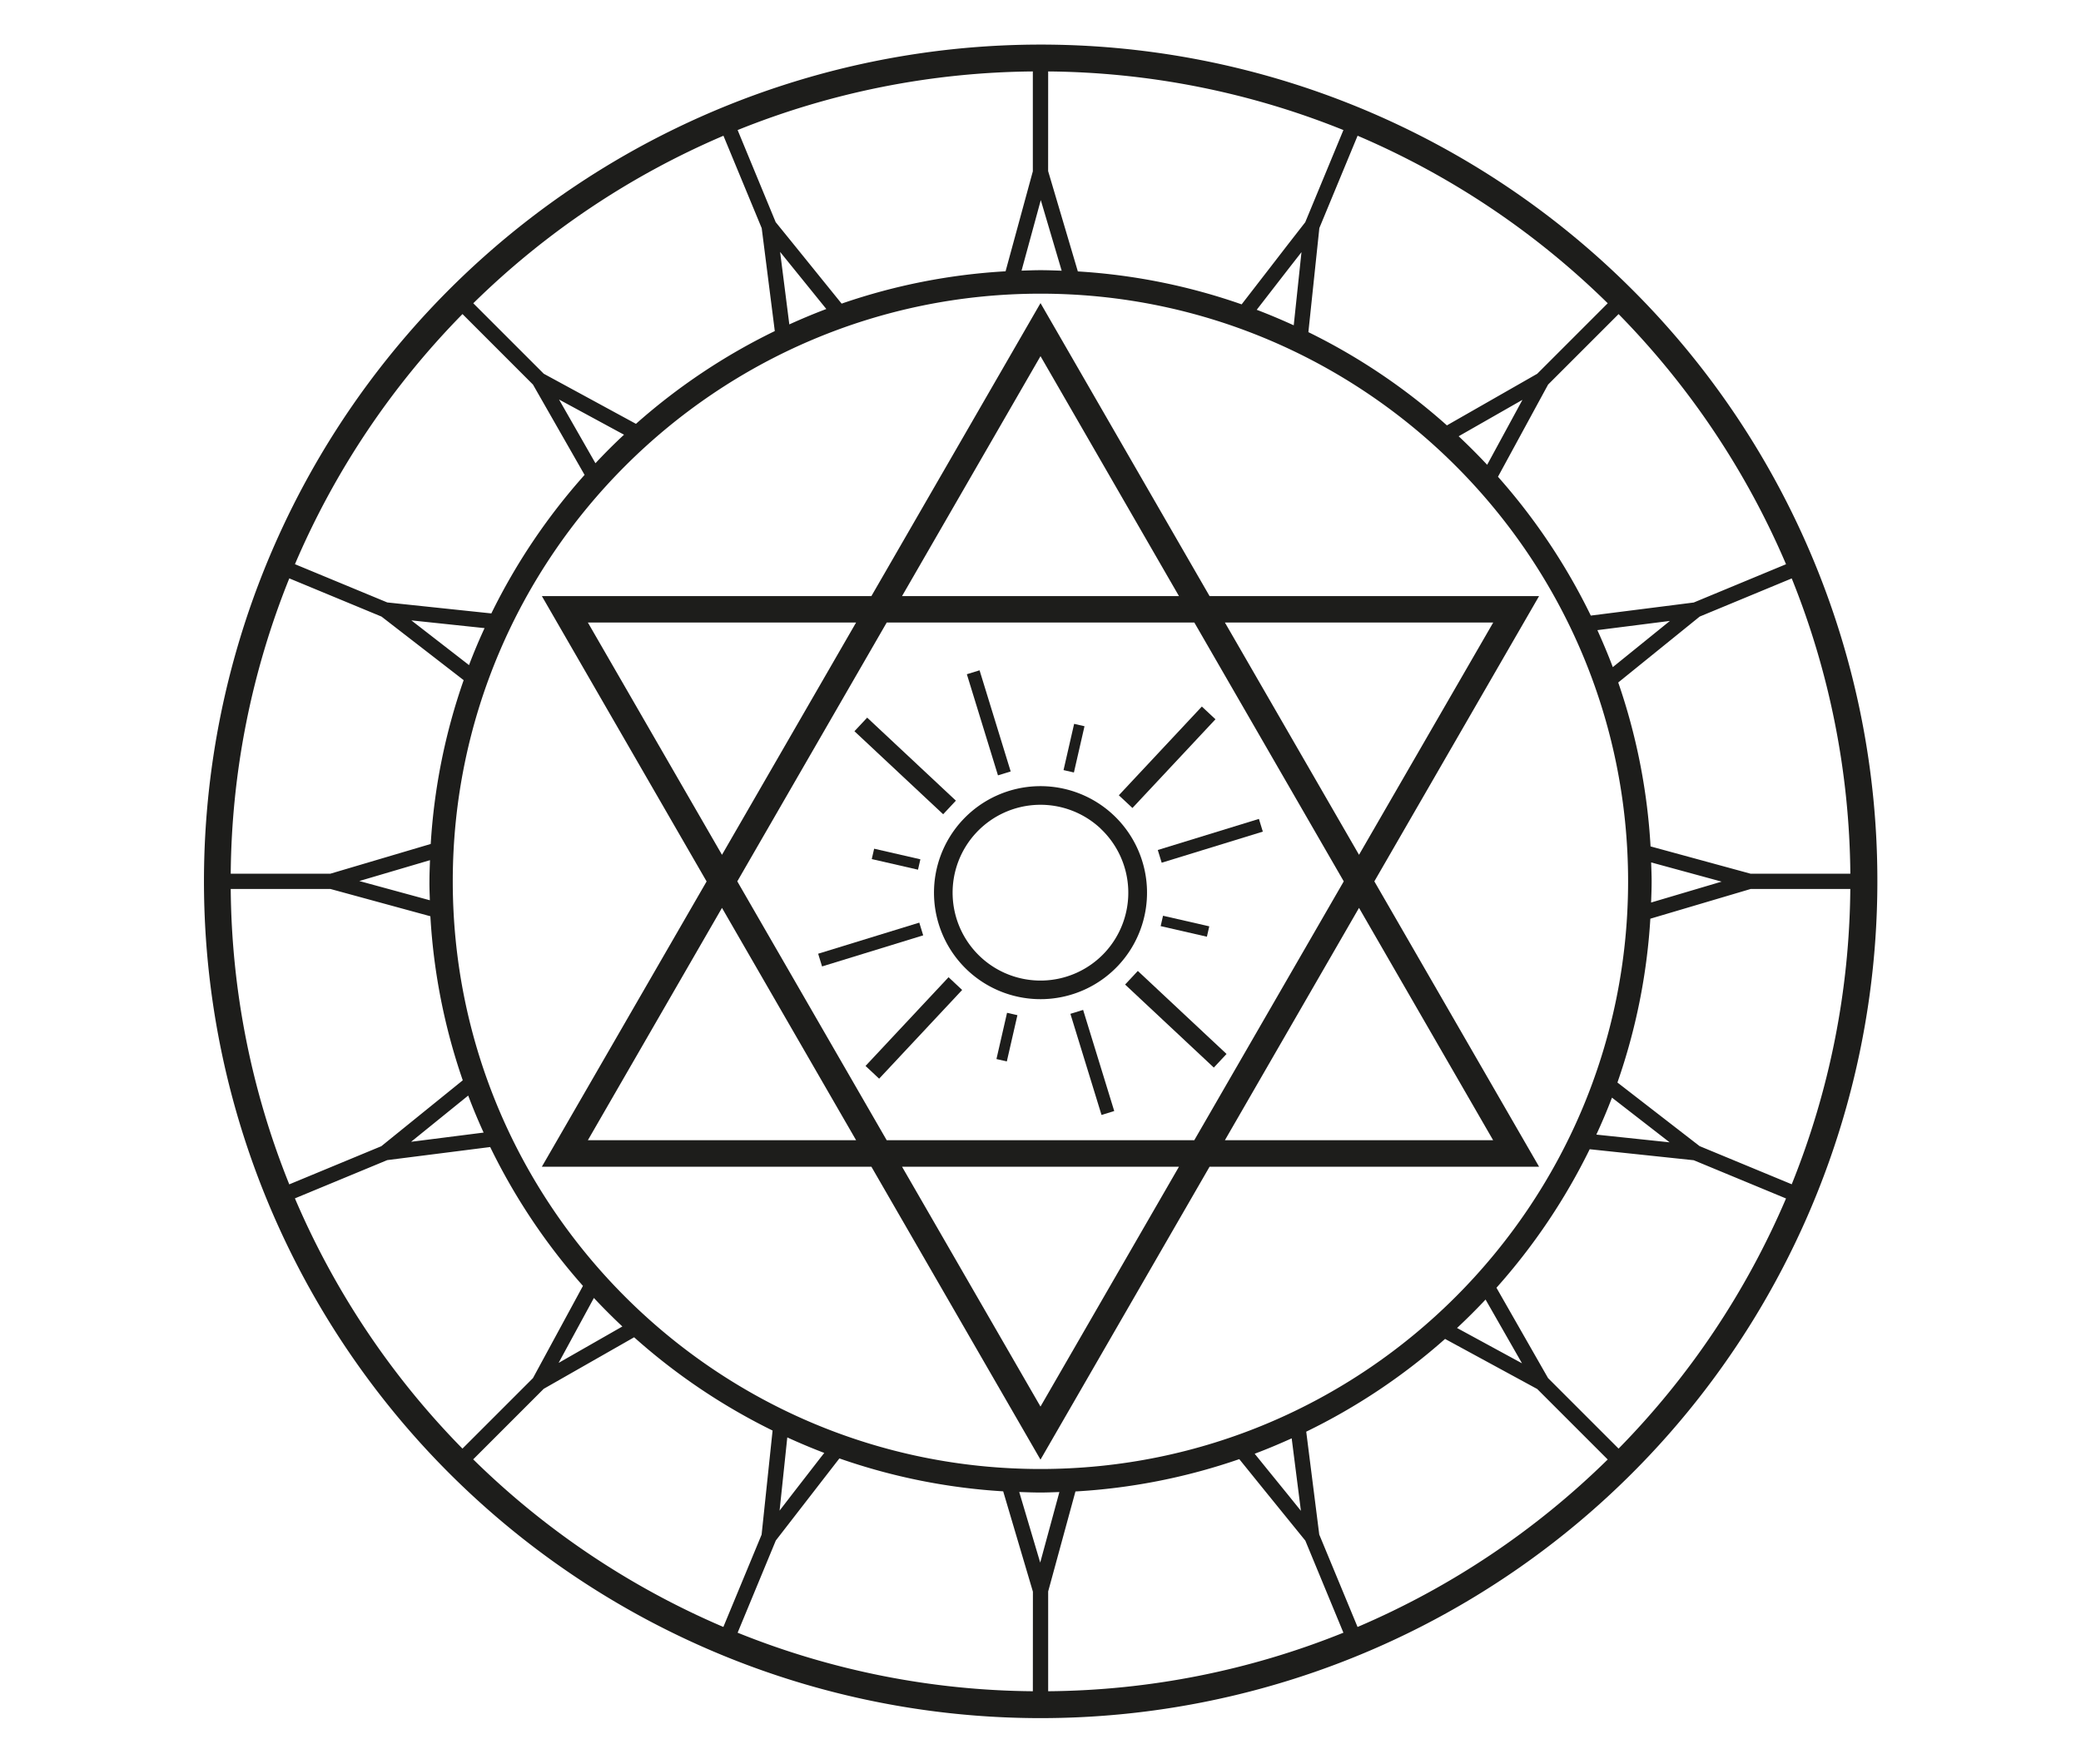
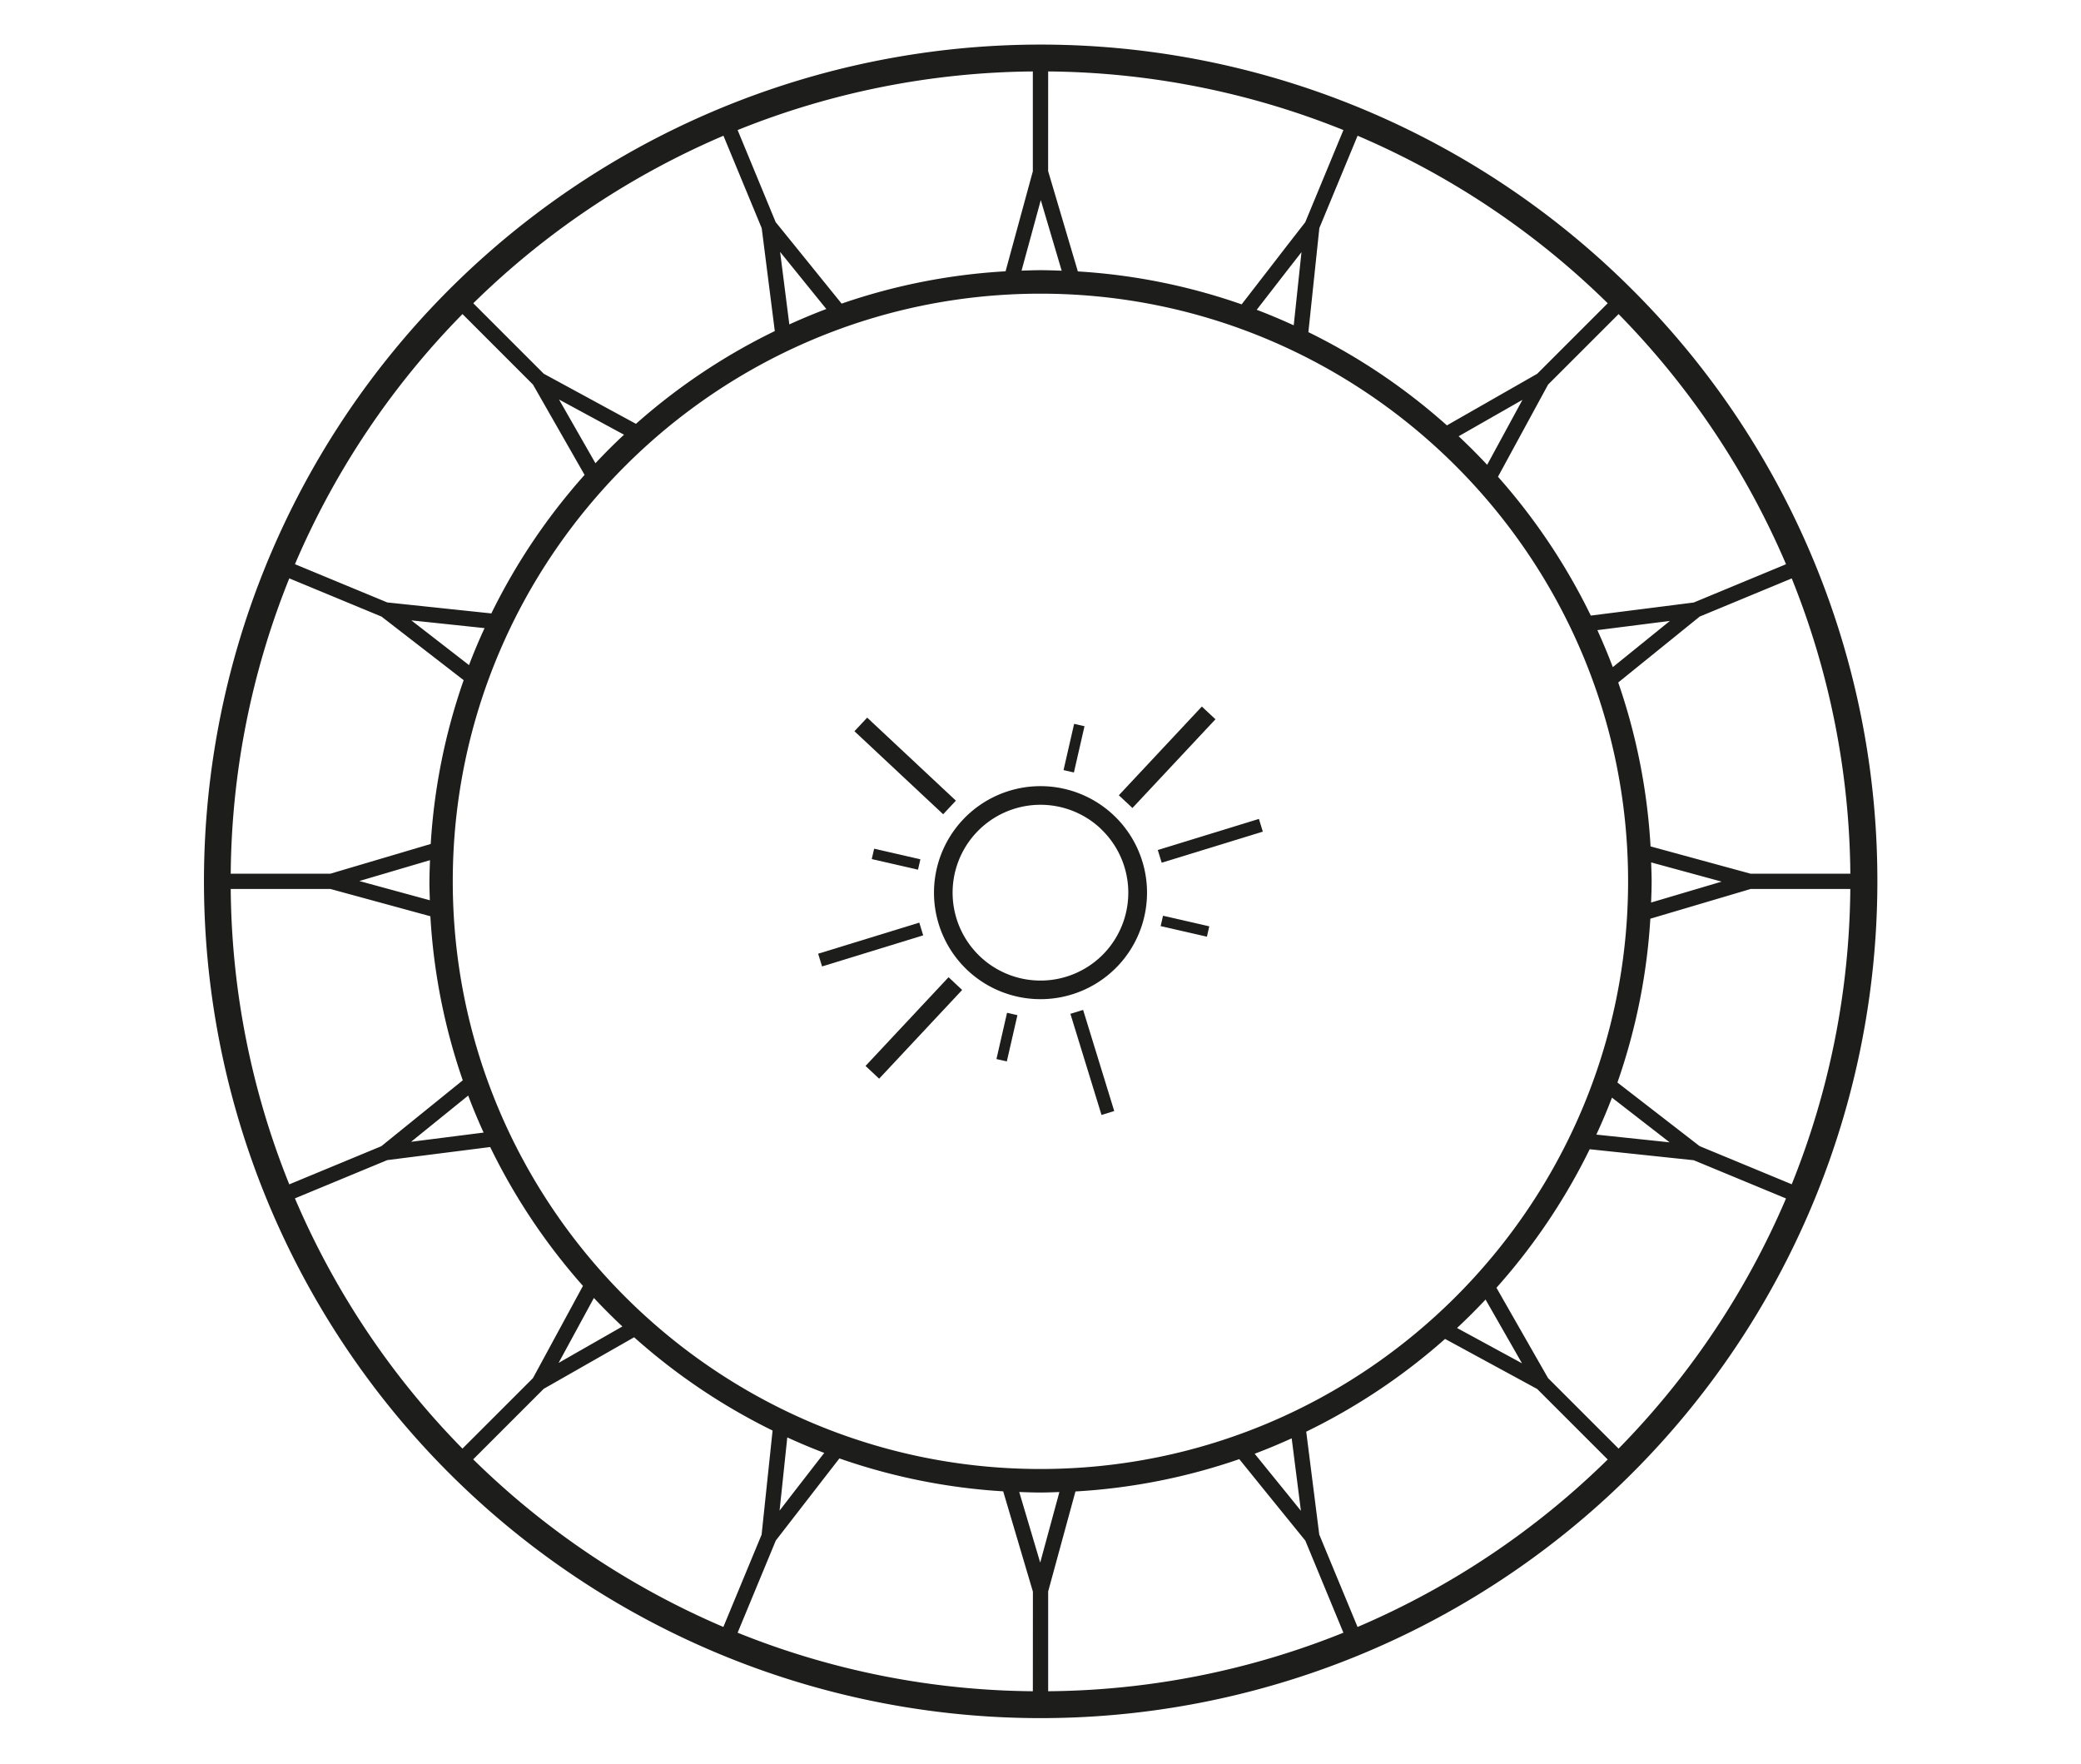
<svg xmlns="http://www.w3.org/2000/svg" id="Calque_1" data-name="Calque 1" viewBox="0 0 1190.55 1009.25">
  <defs>
    <style>.cls-1{fill:#1d1d1b;}</style>
  </defs>
-   <path class="cls-1" d="M786.27,504.19,880.51,341H692L595.28,173.39,498.53,341H310l94.25,163.24L310,667.43H498.53L595.27,835,692,667.43H880.51Zm68-148.06L777.5,489,700.78,356.13ZM595.28,203.74,674.49,341H516.06ZM336.33,356.13H489.77L413.05,489Zm0,296.12,76.72-132.89,76.72,132.89ZM595.27,804.64,516.06,667.43H674.49Zm88-152.39h-176L421.81,504.19l85.48-148.06h176l85.48,148.06ZM777.5,519.36l76.72,132.89H700.78Z" />
  <path class="cls-1" d="M933.8,165.66a478.68,478.68,0,1,0,140.25,338.53A477.27,477.27,0,0,0,933.8,165.66ZM1058.59,499.8H1001.5l-57.21-15.61a347.31,347.31,0,0,0-18.49-93.77l46.61-37.71,52.65-21.82A461.81,461.81,0,0,1,1058.59,499.8Zm-114-6.46,40.36,11L944.6,516.3c.14-4,.31-8,.31-12.11C944.91,500.55,944.74,497,944.63,493.34Zm-22.4,134.55,33,25.59-41.92-4.42Q918.12,638.64,922.23,627.89Zm-327,212.46c-185.36,0-336.16-150.8-336.16-336.16S409.91,168,595.27,168s336.17,150.8,336.17,336.17S780.64,840.35,595.27,840.35ZM849.9,743.42l20.84,36.47-37.16-20.2Q842,751.83,849.9,743.42ZM744.26,864.28,736.78,855,725.4,841l-4.47-5.52-3.12-3.86c7.18-2.7,14.22-5.67,21.17-8.81Zm-293.85-42q10.41,4.77,21.16,8.88l-2,2.53-4.46,5.76-11.38,14.68L446,864.17Zm-94.36-63.45-36.47,20.83,20.19-37.15Q347.65,750.92,356.05,758.81ZM276.68,647.9l-41.49,5.27,32.67-26.44C270.56,633.91,273.53,641,276.68,647.9Zm-8.35-267.42-33-25.59,41.9,4.43C274,366.26,271.05,373.3,268.33,380.48ZM340.66,265l-20.84-36.46L357,248.68Q348.54,256.54,340.66,265ZM446.3,144.1l7.47,9.23,11.38,14.06,4.46,5.52,3.13,3.86c-7.18,2.7-14.22,5.67-21.17,8.81Zm293.85,42c-6.95-3.17-14-6.15-21.17-8.88l1.95-2.52,4.47-5.77,11.38-14.68,7.8-10Zm94.36,63.46L871,228.73l-20.19,37.16Q842.92,257.46,834.51,249.57Zm79.37,110.91,41.49-5.27-32.68,26.44C920,374.47,917,367.43,913.88,360.48Zm107.92-37.7L969,344.67l-58.89,7.48A350.91,350.91,0,0,0,857,272.73L885.67,220,926,179.68A464.23,464.23,0,0,1,1021.8,322.78Zm-102-149.3-40.35,40.35-51.67,29.52A350.48,350.48,0,0,0,748.53,190l6.28-59.56,21.88-52.8A464.12,464.12,0,0,1,919.78,173.48ZM599.66,40.87A461.77,461.77,0,0,1,768.57,74.4l-21.84,52.74-10,12.84L725.4,154.66l-4.47,5.77-10.58,13.68a347,347,0,0,0-93.71-18.84l-17-57.4Zm-4.22,73.6,11.95,40.39c-4-.13-8-.3-12.12-.3-3.63,0-7.23.16-10.84.27Zm-4.55-73.6V98l-15.6,57.2a347.46,347.46,0,0,0-93.79,18.49L469.61,159l-4.46-5.52-11.38-14.07-10-12.33L422,74.4A461.77,461.77,0,0,1,590.89,40.87Zm-177,36.79,21.89,52.86,6.81,53.55.67,5.32a351,351,0,0,0-79.42,53.07L311.09,213.8l-40.32-40.31A464.26,464.26,0,0,1,413.87,77.66Zm-149.3,102L304.92,220l29.52,51.67a350.91,350.91,0,0,0-53.34,79.24l-59.54-6.28-52.82-21.88A464.09,464.09,0,0,1,264.57,179.69Zm-99.08,151.2,52.75,21.86,47,36.37a347,347,0,0,0-18.84,93.71l-57.4,17H132A461.61,461.61,0,0,1,165.49,330.89ZM245.92,515l-40.36-11L246,492.07c-.14,4-.31,8.06-.31,12.12C245.65,507.83,245.81,511.42,245.92,515Zm-114-6.46h57.1l57.2,15.61A347.38,347.38,0,0,0,264.75,618l-46.6,37.7-52.66,21.82A461.52,461.52,0,0,1,132,508.57Zm36.79,177,52.84-21.89,58.89-7.48a351.12,351.12,0,0,0,53.07,79.43L304.9,788.37l-40.33,40.32A463.93,463.93,0,0,1,168.75,685.59Zm102,149.3,40.35-40.35L362.79,765A351.2,351.2,0,0,0,442,818.36l-6.28,59.55-21.88,52.8A464,464,0,0,1,270.78,834.89ZM590.9,967.49A461.31,461.31,0,0,1,422,934l21.85-52.75,9.93-12.82,11.38-14.69,4.46-5.77,10.6-13.67a347.42,347.42,0,0,0,93.71,18.83l17,57.4Zm4.21-73.59-12-40.39c4,.14,8.05.3,12.11.3,3.64,0,7.24-.16,10.86-.27Zm4.55,73.59V910.41l15.61-57.21A347.24,347.24,0,0,0,709,834.71l11.89,14.7,4.47,5.52L736.78,869l10,12.32L768.57,934A461.35,461.35,0,0,1,599.66,967.49Zm177-36.78-21.91-52.87L747.3,819a350.75,350.75,0,0,0,79.43-53.06l52.72,28.65,40.33,40.32A464,464,0,0,1,776.69,930.71ZM926,828.69l-40.35-40.34-29.52-51.68a350.69,350.69,0,0,0,53.34-79.24L969,663.72l52.79,21.87A463.88,463.88,0,0,1,926,828.69Zm99.08-151.21-52.74-21.84-47-36.38a347.42,347.42,0,0,0,18.83-93.71l57.4-17h57A461.77,461.77,0,0,1,1025.06,677.48Z" />
  <path class="cls-1" d="M553.64,555.16a60.94,60.94,0,1,1,86.13-2.85A61,61,0,0,1,553.64,555.16Zm76-81.2A50.28,50.28,0,1,0,632,545,50.35,50.35,0,0,0,629.64,474Z" />
  <rect class="cls-1" x="632.98" y="427.92" width="69.51" height="10.66" transform="translate(-104.86 624.73) rotate(-46.9)" />
-   <rect class="cls-1" x="561.86" y="383.28" width="7.61" height="60.53" transform="translate(-96.58 184.57) rotate(-17.1)" />
  <rect class="cls-1" x="600.9" y="424.97" width="27.14" height="6.09" transform="translate(60.06 931.4) rotate(-77.1)" />
  <rect class="cls-1" x="512.53" y="403.45" width="10.66" height="69.51" transform="translate(-155.95 516.87) rotate(-46.9)" />
  <rect class="cls-1" x="467.88" y="536.48" width="60.53" height="7.61" transform="translate(-136.81 170.29) rotate(-17.09)" />
  <rect class="cls-1" x="509.58" y="477.91" width="6.09" height="27.14" transform="translate(-80.94 881.37) rotate(-77.09)" />
  <rect class="cls-1" x="488.06" y="582.76" width="69.51" height="10.66" transform="translate(-263.81 567.96) rotate(-46.9)" />
  <rect class="cls-1" x="621.09" y="577.54" width="7.61" height="60.53" transform="translate(-151.07 210.58) rotate(-17.1)" />
  <rect class="cls-1" x="562.52" y="590.28" width="27.14" height="6.09" transform="translate(-130.89 1022.38) rotate(-77.1)" />
-   <rect class="cls-1" x="667.37" y="548.37" width="10.66" height="69.51" transform="translate(-212.72 675.82) rotate(-46.9)" />
  <rect class="cls-1" x="662.14" y="477.25" width="60.53" height="7.61" transform="translate(-110.78 224.66) rotate(-17.09)" />
  <rect class="cls-1" x="674.88" y="516.29" width="6.09" height="27.14" transform="translate(10.09 1072.38) rotate(-77.1)" />
</svg>